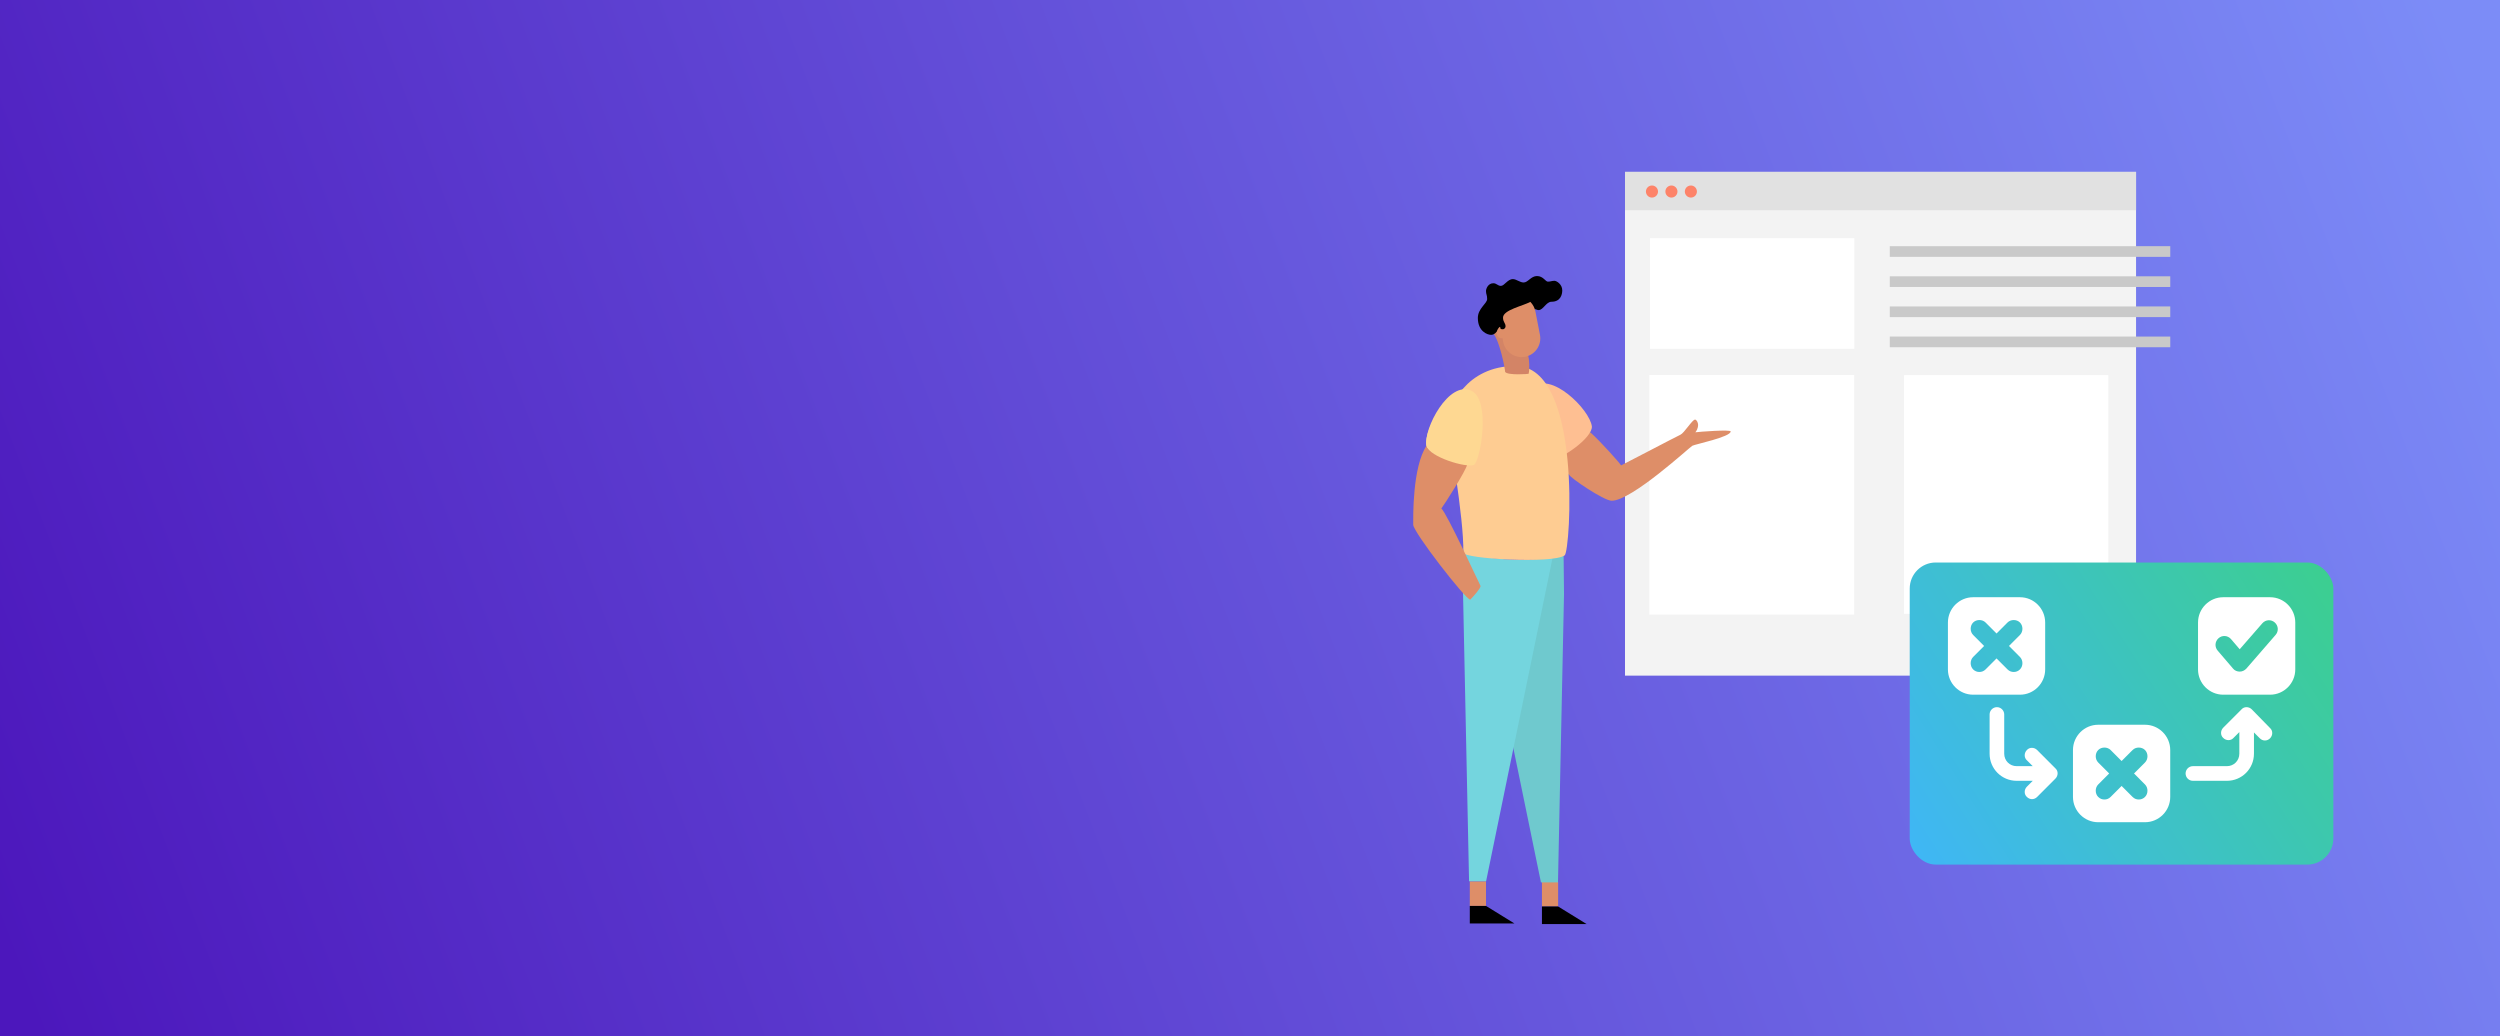
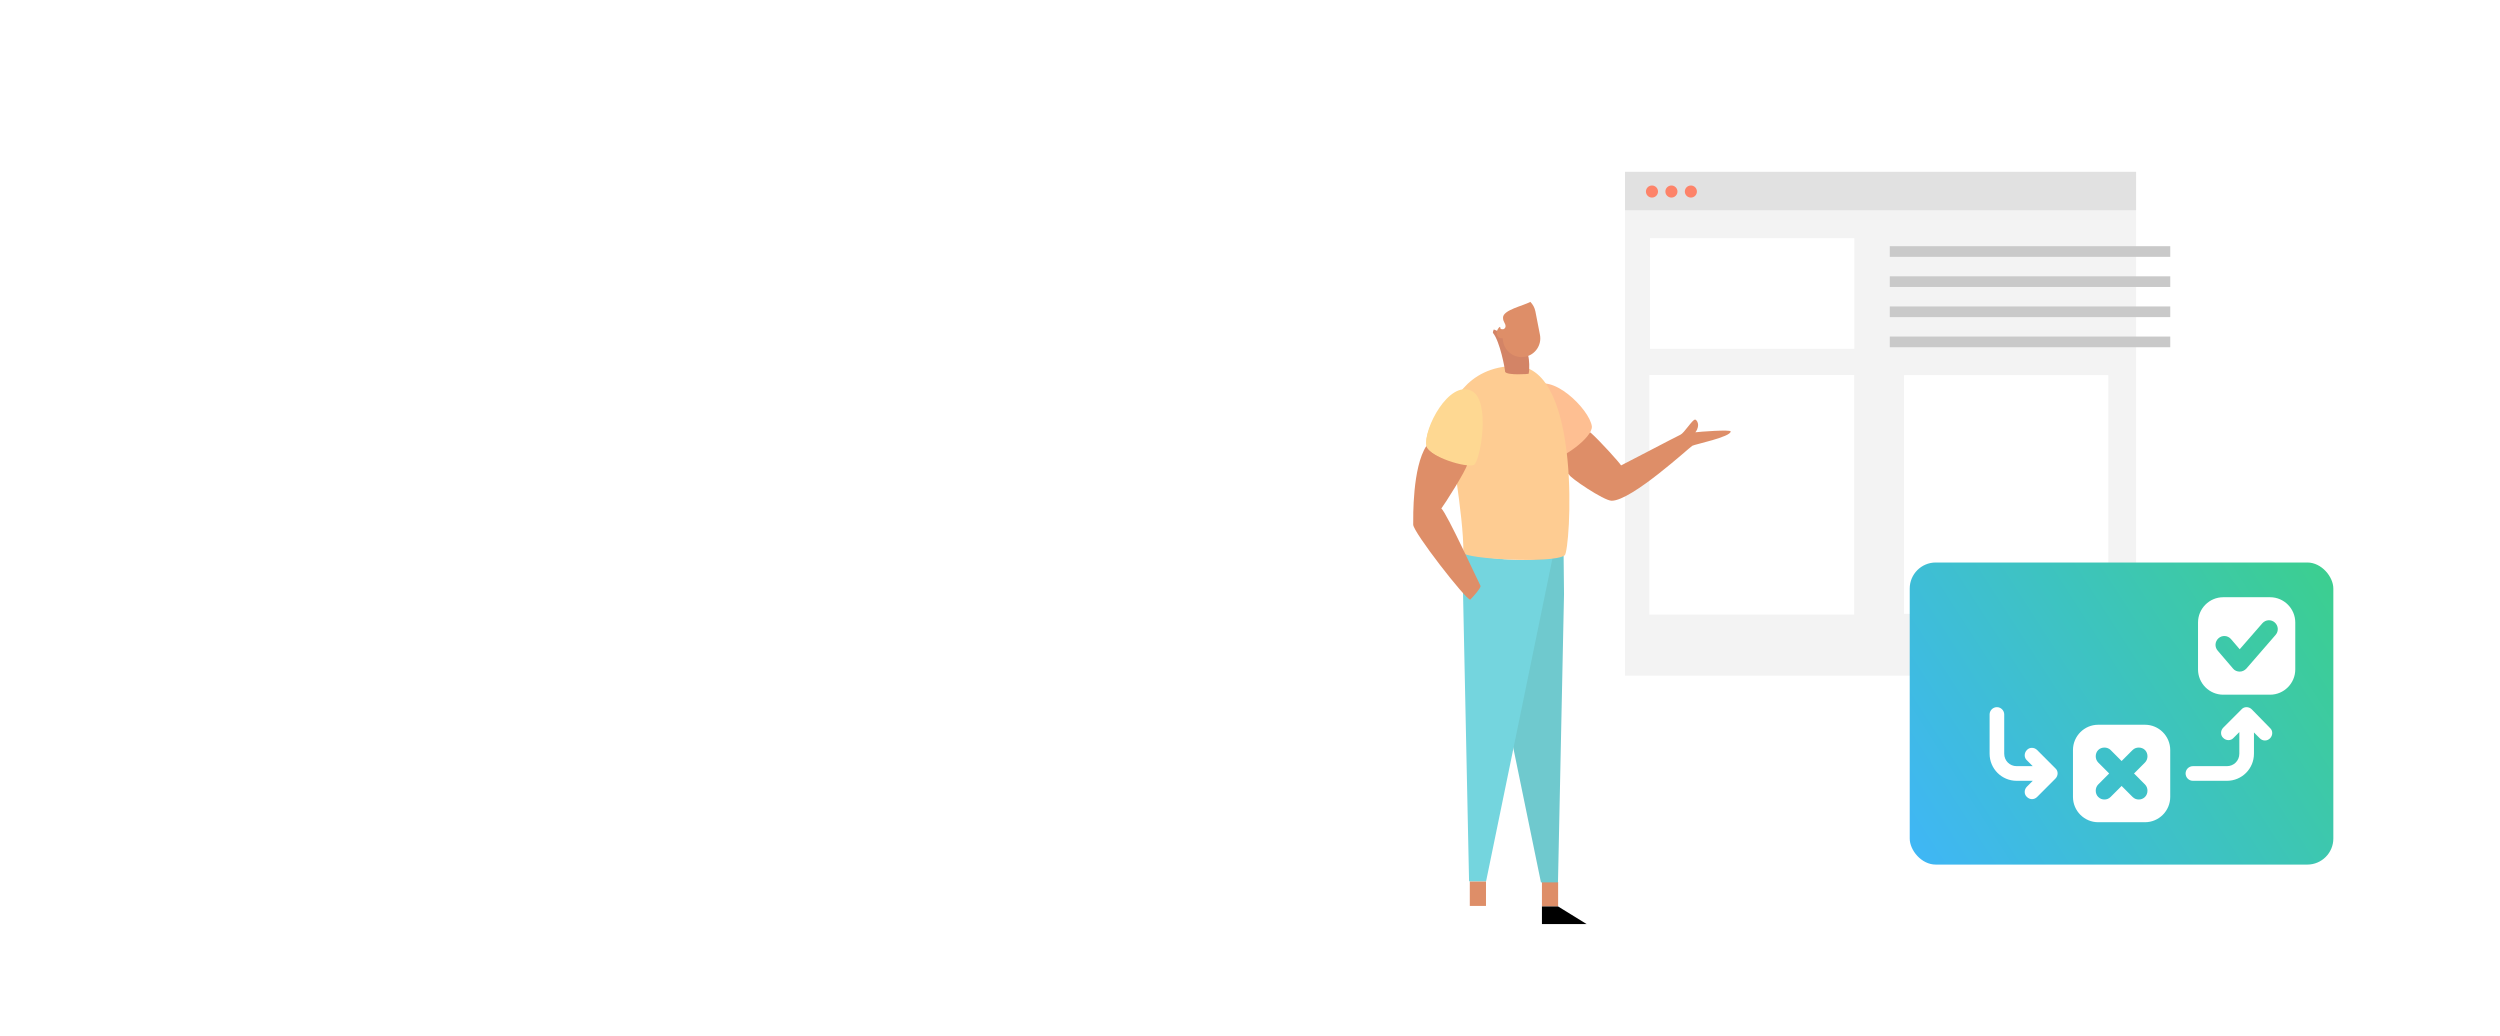
<svg xmlns="http://www.w3.org/2000/svg" width="1440" height="597" viewBox="0 0 1440 597" fill="none">
  <g clip-path="url(#clip0_4444_16862)">
-     <rect width="1440" height="616" fill="url(#paint0_linear_4444_16862)" />
    <path d="M1230.37 99H936V389.166H1230.37V99Z" fill="#F3F3F3" />
    <path d="M1230.37 99H936V121.087H1230.37V99Z" fill="#E1E1E1" />
    <path d="M951.534 113.806C953.455 113.806 955.013 112.248 955.013 110.327C955.013 108.405 953.455 106.848 951.534 106.848C949.612 106.848 948.055 108.405 948.055 110.327C948.055 112.248 949.612 113.806 951.534 113.806Z" fill="#FD8369" />
    <path d="M962.739 113.806C964.66 113.806 966.218 112.248 966.218 110.327C966.218 108.405 964.66 106.848 962.739 106.848C960.818 106.848 959.26 108.405 959.26 110.327C959.26 112.248 960.818 113.806 962.739 113.806Z" fill="#FD8369" />
    <path d="M973.944 113.806C975.866 113.806 977.423 112.248 977.423 110.327C977.423 108.405 975.866 106.848 973.944 106.848C972.023 106.848 970.466 108.405 970.466 110.327C970.466 112.248 972.023 113.806 973.944 113.806Z" fill="#FD8369" />
    <path d="M1068.08 137.187H950.401V200.94H1068.08V137.187Z" fill="white" />
    <path d="M1068 216H950V354H1068V216Z" fill="white" />
    <path d="M1214.39 216.07H1096.72V353.568H1214.39V216.07Z" fill="white" />
    <path d="M1250.07 141.799H1088.51V147.948H1250.07V141.799Z" fill="#C9C9C9" />
    <path d="M1250.07 159.153H1088.51V165.302H1250.07V159.153Z" fill="#C9C9C9" />
-     <path d="M1250.07 176.507H1088.51V182.656H1250.07V176.507Z" fill="#C9C9C9" />
+     <path d="M1250.07 176.507H1088.51V182.656H1250.07Z" fill="#C9C9C9" />
    <path d="M1250.07 193.861H1088.51V200.01H1250.07V193.861Z" fill="#C9C9C9" />
    <path d="M888.158 508H897.481V522.137H888.158V508Z" fill="#DE8E68" />
    <path d="M846.606 507.673H855.929V521.81H846.606V507.673Z" fill="#DE8E68" />
    <path d="M916.194 249.185C921.739 254.12 932.83 266.49 933.744 268.075C936.547 266.734 965.735 251.378 967.928 250.403C970.122 249.428 974.753 241.689 976.338 241.689C977.252 241.689 978.105 243.457 978.105 244.675C978.105 246.747 977.13 248.331 976.52 249.002C978.592 248.697 996.873 247.296 996.873 248.514C996.873 251.683 976.399 255.887 974.814 256.741C973.23 257.594 939.898 288.427 928.32 288.427C923.811 288.427 903.885 274.899 903.885 273.437C901.996 272.157 899.071 270.268 899.071 270.268V259.544L906.018 254.486C906.018 254.425 915.097 248.21 916.194 249.185Z" fill="#DE8E68" />
    <path d="M916.925 245.65C915.707 235.779 892.978 213.354 882.558 223.348C873.478 232.062 889.931 263.2 894.136 264.418C898.889 264.906 917.23 252.353 916.925 245.65Z" fill="#FEBF92" />
    <path d="M847.581 225.115C836.003 220.24 819.794 247.052 821.623 256.801C821.623 261.067 845.387 270.207 849.043 267.77C852.7 265.332 859.159 229.99 847.581 225.115Z" fill="#FED892" />
    <path d="M849.321 322.108L887.589 508.266H897.399L900.873 342.216C900.873 339.352 900.629 321.316 900.629 319C889.539 322.23 865.896 324.789 849.321 322.108Z" fill="#6FC9CE" />
    <path d="M894.258 321.454L855.99 507.612H846.179L842.706 341.563C842.706 338.699 842.95 320.662 842.95 318.346C854.04 321.576 877.683 324.135 894.258 321.454Z" fill="#74D5DE" />
-     <path d="M855.929 521.81H846.606V531.925H872.321L855.929 521.81Z" fill="black" />
    <path d="M897.481 522.137H888.158V532.252H913.873L897.481 522.137Z" fill="black" />
    <path d="M872.93 210.795C844.291 210.795 834.297 234.621 834.297 242.36C834.297 250.099 843.255 297.324 842.889 318.346C842.828 321.82 894.258 324.927 901.265 319.87C904.556 317.493 911.624 210.795 872.93 210.795Z" fill="#FECC92" />
    <path d="M821.623 256.801C813.518 269.232 814.006 297.872 814.006 302.198C814.006 306.525 844.23 345.402 846.85 345.402C848.434 343.817 852.822 339.003 852.822 337.541C851.42 334.982 833.444 295.678 830.214 292.875C831.677 291.108 844.534 270.938 845.083 267.587C833.81 265.698 822.902 260.945 821.623 256.801Z" fill="#DE8E68" />
    <path d="M821.623 256.801C819.794 247.052 834.602 218.778 847.581 225.115C858.854 230.66 852.7 265.332 849.043 267.77C844.656 269.659 823.329 263.261 821.623 256.801Z" fill="#FED892" />
    <path d="M880.242 204.945C880.852 206.834 881.156 212.684 880.486 215.304C880.425 215.426 868.299 216.34 866.959 214.208C866.898 212.44 863.973 196.719 860.012 191.844C859.646 191.296 860.438 189.772 860.438 189.772L874.515 195.622L880.242 204.945Z" fill="#D38466" />
-     <path d="M862.022 191.113C861.108 192.332 859.951 192.88 858.915 192.88C856.599 192.88 851.237 190.747 851.237 183.13C851.237 177.646 856.599 174.843 856.599 172.223C856.599 169.725 855.929 169.664 855.929 167.592C855.929 166.556 856.965 163.144 860.194 163.144C862.022 163.144 862.693 164.667 864.521 164.667C866.532 164.667 868.36 160.767 871.406 160.767C873.478 160.767 875.428 162.717 877.622 162.717C880.12 162.717 881.826 159 885.3 159C888.895 159 890.175 162.23 891.576 162.23C893.343 162.23 893.648 161.742 895.415 161.742C896.512 161.742 899.863 163.692 899.863 167.226C899.863 169.725 898.827 173.807 893.648 173.807C890.601 173.807 888.895 178.621 886.214 178.621C885.178 178.621 884.264 177.768 884.02 178.195C882.984 180.023 880.851 185.019 880.851 185.019L871.163 190.443L862.022 191.113Z" fill="black" />
    <path d="M864.155 188.615C864.155 189.468 864.46 189.651 865.74 189.651C866.349 189.651 867.202 188.858 867.202 188.005C867.202 185.994 865.74 185.568 865.74 182.948C865.74 178.499 877.378 176.184 881.461 173.868C882.924 175.331 883.959 177.22 884.386 179.352L887.006 192.819C888.164 198.669 884.325 204.336 878.536 205.494C872.747 206.652 867.019 202.813 865.862 197.024L865.435 194.708C865.191 194.769 864.948 194.83 864.765 194.83C863.241 194.83 862.084 193.429 862.084 191.722C861.962 190.138 864.155 187.335 864.155 188.615Z" fill="#DE8E68" />
    <g filter="url(#filter0_d_4444_16862)">
      <rect x="1100" y="320" width="244" height="174" rx="15" fill="url(#paint1_linear_4444_16862)" />
    </g>
    <path d="M1307.55 344H1280.59C1272.59 344 1266.06 350.543 1266.06 358.564V385.582C1266.06 393.603 1272.59 400.146 1280.59 400.146H1307.55C1315.55 400.146 1322.08 393.603 1322.08 385.582V358.564C1322.08 350.543 1315.55 344 1307.55 344ZM1310.71 365.741L1293.86 385.16C1292.81 386.215 1291.54 386.848 1290.07 386.848C1288.59 386.848 1287.12 386.215 1286.28 385.16L1277.43 374.817C1275.54 372.706 1275.75 369.54 1277.85 367.64C1279.96 365.741 1283.12 365.952 1285.01 368.063L1290.07 373.973L1303.13 358.986C1305.02 356.876 1308.18 356.665 1310.29 358.564C1312.39 360.464 1312.6 363.63 1310.71 365.741Z" fill="white" />
    <path d="M1173.39 432.018C1171.7 430.33 1168.97 430.33 1167.49 432.018C1165.81 433.707 1165.81 436.451 1167.49 437.929L1170.86 441.306H1161.6C1157.59 441.306 1154.43 438.14 1154.43 434.129V411.544C1154.43 409.222 1152.54 407.323 1150.22 407.323C1147.91 407.323 1146.01 409.222 1146.01 411.544V434.129C1146.01 442.783 1152.96 449.749 1161.6 449.749H1170.86L1167.49 453.126C1165.81 454.815 1165.81 457.559 1167.49 459.036C1168.33 459.88 1169.39 460.303 1170.44 460.303C1171.49 460.303 1172.55 459.88 1173.39 459.036L1183.92 448.482C1185.61 446.794 1185.61 444.05 1183.92 442.572L1173.39 432.018Z" fill="white" />
    <path d="M1297.02 408.589C1295.33 406.901 1292.6 406.901 1291.12 408.589L1280.59 419.143C1278.91 420.832 1278.91 423.575 1280.59 425.053C1282.28 426.742 1285.01 426.742 1286.49 425.053L1289.86 421.676V434.129C1289.86 438.14 1286.7 441.306 1282.7 441.306H1263.11C1260.79 441.306 1258.9 443.206 1258.9 445.527C1258.9 447.849 1260.79 449.749 1263.11 449.749H1282.7C1291.33 449.749 1298.28 442.783 1298.28 434.129V421.887L1301.65 425.264C1302.49 426.108 1303.55 426.531 1304.6 426.531C1305.65 426.531 1306.71 426.108 1307.55 425.264C1309.23 423.575 1309.23 420.832 1307.55 419.354L1297.02 408.589Z" fill="white" />
-     <path d="M1178.02 385.582V358.564C1178.02 350.543 1171.49 344 1163.49 344H1136.53C1128.53 344 1122 350.543 1122 358.564V385.582C1122 393.603 1128.53 400.146 1136.53 400.146H1163.49C1171.49 400.146 1178.02 393.603 1178.02 385.582ZM1156.33 385.582L1150.01 379.25L1143.69 385.582C1142.64 386.637 1141.38 387.059 1140.11 387.059C1138.85 387.059 1137.59 386.637 1136.53 385.582C1134.64 383.682 1134.64 380.305 1136.53 378.405L1142.85 372.073L1136.53 365.741C1134.64 363.841 1134.64 360.464 1136.53 358.564C1138.43 356.665 1141.8 356.665 1143.69 358.564L1150.01 364.896L1156.33 358.564C1158.23 356.665 1161.6 356.665 1163.49 358.564C1165.39 360.464 1165.39 363.841 1163.49 365.741L1157.17 372.073L1163.49 378.405C1165.39 380.305 1165.39 383.682 1163.49 385.582C1162.44 386.637 1161.17 387.059 1159.91 387.059C1158.65 387.059 1157.38 386.637 1156.33 385.582Z" fill="white" />
    <path d="M1235.52 417.454H1208.56C1200.56 417.454 1194.03 423.998 1194.03 432.018V459.036C1194.03 467.057 1200.56 473.6 1208.56 473.6H1235.52C1243.52 473.6 1250.05 467.057 1250.05 459.036V432.018C1250.05 423.998 1243.52 417.454 1235.52 417.454ZM1235.52 451.86C1237.42 453.759 1237.42 457.136 1235.52 459.036C1234.47 460.092 1233.2 460.514 1231.94 460.514C1230.68 460.514 1229.41 460.092 1228.36 459.036L1222.04 452.704L1215.72 459.036C1214.67 460.092 1213.41 460.514 1212.14 460.514C1210.88 460.514 1209.61 460.092 1208.56 459.036C1206.67 457.136 1206.67 453.759 1208.56 451.86L1214.88 445.527L1208.56 439.195C1206.67 437.295 1206.67 433.918 1208.56 432.018C1210.46 430.119 1213.83 430.119 1215.72 432.018L1222.04 438.351L1228.36 432.018C1230.25 430.119 1233.62 430.119 1235.52 432.018C1237.42 433.918 1237.42 437.295 1235.52 439.195L1229.2 445.527L1235.52 451.86Z" fill="white" />
  </g>
  <defs>
    <filter id="filter0_d_4444_16862" x="1096" y="320" width="252" height="182" filterUnits="userSpaceOnUse" color-interpolation-filters="sRGB">
      <feFlood flood-opacity="0" result="BackgroundImageFix" />
      <feColorMatrix in="SourceAlpha" type="matrix" values="0 0 0 0 0 0 0 0 0 0 0 0 0 0 0 0 0 0 127 0" result="hardAlpha" />
      <feOffset dy="4" />
      <feGaussianBlur stdDeviation="2" />
      <feComposite in2="hardAlpha" operator="out" />
      <feColorMatrix type="matrix" values="0 0 0 0 0 0 0 0 0 0 0 0 0 0 0 0 0 0 0.25 0" />
      <feBlend mode="normal" in2="BackgroundImageFix" result="effect1_dropShadow_4444_16862" />
      <feBlend mode="normal" in="SourceGraphic" in2="effect1_dropShadow_4444_16862" result="shape" />
    </filter>
    <linearGradient id="paint0_linear_4444_16862" x1="1418.5" y1="35.5" x2="11.5" y2="573" gradientUnits="userSpaceOnUse">
      <stop stop-color="#7C8CF7" />
      <stop offset="1" stop-color="#4C17BC" />
    </linearGradient>
    <linearGradient id="paint1_linear_4444_16862" x1="1344" y1="320" x2="1092.2" y2="481.859" gradientUnits="userSpaceOnUse">
      <stop stop-color="#3CCF8E" />
      <stop offset="1" stop-color="#3FB6F7" />
    </linearGradient>
    <clipPath id="clip0_4444_16862">
      <rect width="1440" height="597" fill="white" />
    </clipPath>
  </defs>
</svg>